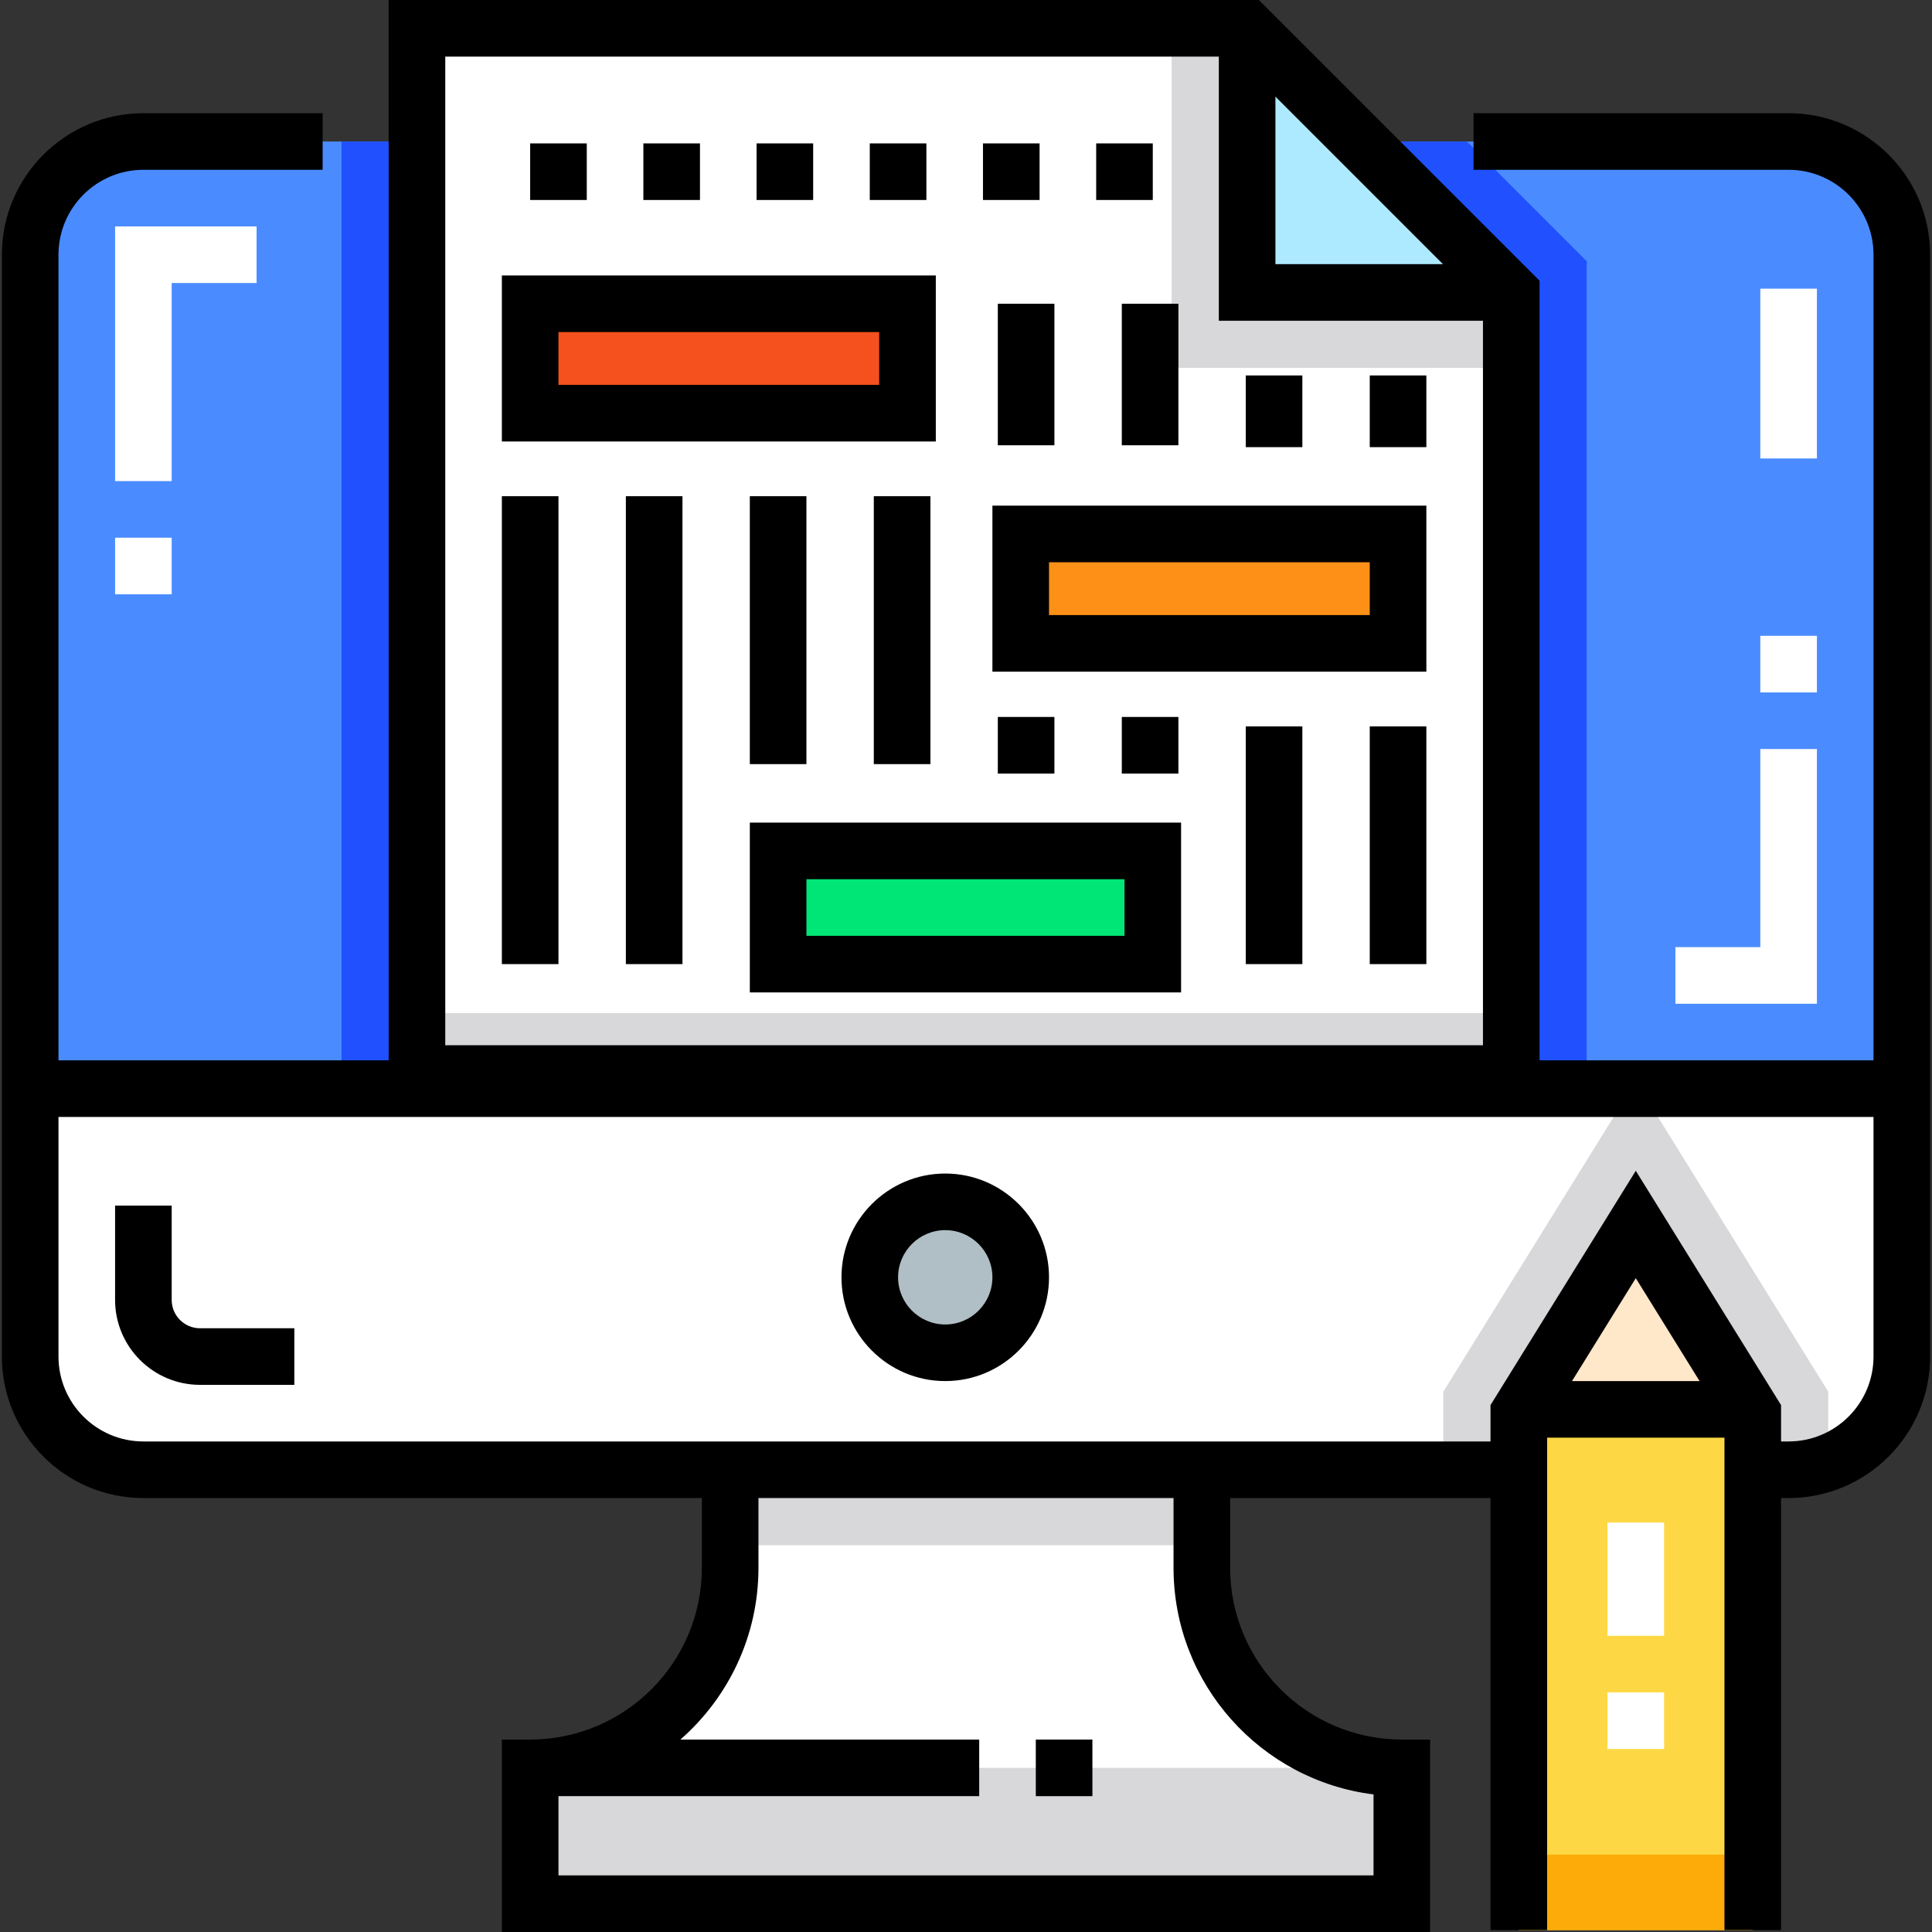
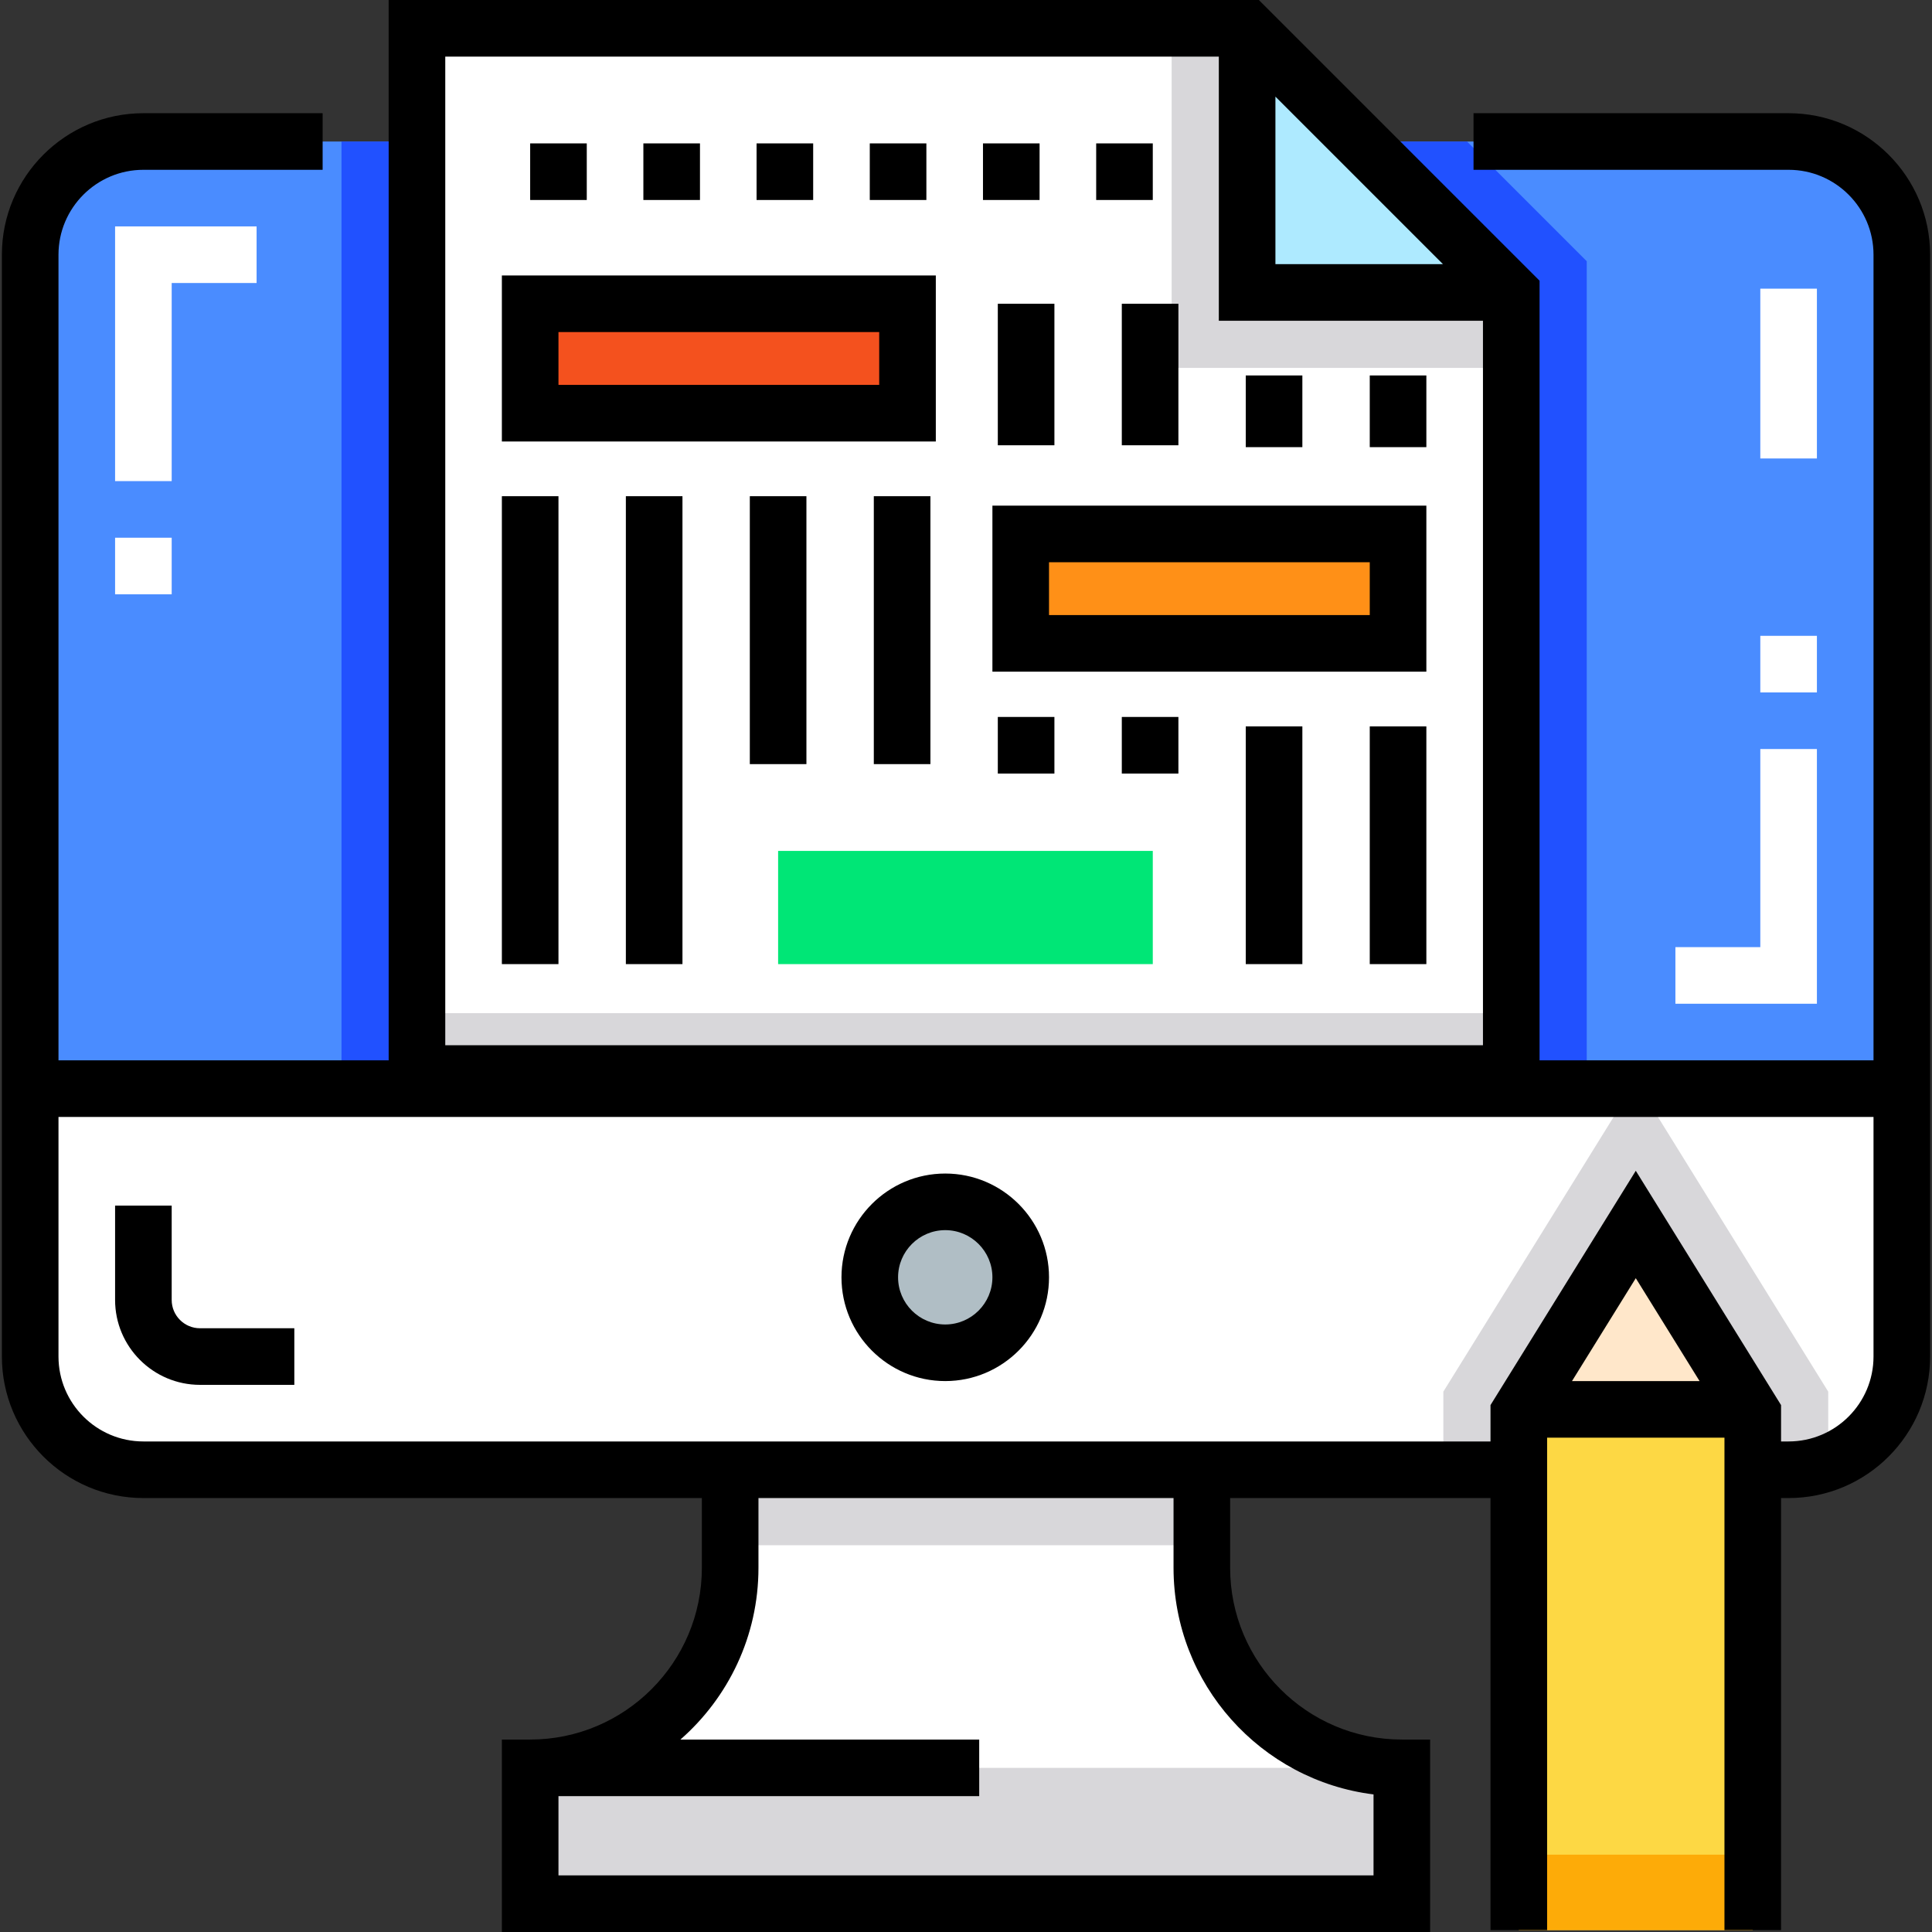
<svg xmlns="http://www.w3.org/2000/svg" id="Capa_1" x="0px" y="0px" viewBox="0 0 512 512" style="enable-background:new 0 0 512 512;" xml:space="preserve">
  <rect x="0" y="0" width="512" height="512" fill="#333333" stroke="none" />
  <path style="fill:#4A8CFF;" d="M504,67.5v221H8v-221c0-16.57,13.43-30,30-30h436C490.57,37.5,504,50.93,504,67.5z" />
  <path style="fill:#FFFFFF;" d="M371.5,468.5v36h-231v-36c29.27,0,53-23.73,53-53v-26h125v26c0,14.64,5.93,27.88,15.52,37.48 C343.62,462.57,356.86,468.5,371.5,468.5z" />
  <polygon style="fill:#2151FF;" points="420.5,69.22 420.5,288.5 90.5,288.5 90.5,37.5 388.78,37.5 " />
  <polygon style="fill:#FFFFFF;" points="400.5,77.5 400.5,288.5 110.5,288.5 110.5,7.5 330.5,7.5 " />
  <polygon style="fill:#D8D7DA;" points="400.5,77.5 400.5,97.5 310.5,97.5 310.5,7.5 330.5,7.5 " />
  <polygon style="fill:#AEEAFF;" points="330.5,7.5 330.5,77.5 400.5,77.5 " />
  <rect x="140.5" y="80.5" style="fill:#F4511E;" width="100" height="29" />
  <rect x="270.5" y="141.5" style="fill:#FF9017;" width="100" height="29" />
  <rect x="206.21" y="225.5" style="fill:#00E676;" width="99.29" height="30" />
  <g>
    <path style="fill:#D8D7DA;" d="M371.5,468.5v36h-231v-36C169.77,468.5,356.86,468.5,371.5,468.5z" />
    <rect x="110.5" y="268.5" style="fill:#D8D7DA;" width="290" height="20" />
  </g>
  <path style="fill:#FFFFFF;" d="M504,288.5v71c0,12.87-8.11,23.85-19.5,28.1c-3.27,1.23-6.81,1.9-10.5,1.9H38 c-16.57,0-30-13.43-30-30v-71H504z" />
  <g>
    <path style="fill:#D8D7DA;" d="M432.28,288.5l-40.29,65l-9.49,15.3v20.7H474c3.69,0,7.23-0.67,10.5-1.9v-18.8l-9.49-15.3l-40.29-65  L432.28,288.5L432.28,288.5z" />
    <rect x="193.5" y="389.5" style="fill:#D8D7DA;" width="125" height="20" />
  </g>
  <circle style="fill:#B0BEC5;" cx="250.5" cy="338.5" r="20" />
  <polygon style="fill:#FDD844;" points="463.88,373.5 403.12,373.5 402.5,374.5 402.5,511.5 464.5,511.5 464.5,374.5 " />
  <polygon style="fill:#FFE7CA;" points="433.5,324.5 403.12,373.5 463.88,373.5 " />
  <polygon style="fill:#FDAB08;" points="463.88,491.5 403.12,491.5 402.5,491.645 402.5,511.5 464.5,511.5 464.5,491.645 " />
-   <rect x="274.5" y="461" width="15" height="15" />
  <path d="M250.5,311c-15.163,0-27.5,12.337-27.5,27.5s12.337,27.5,27.5,27.5s27.5-12.337,27.5-27.5S265.663,311,250.5,311z  M250.5,351c-6.893,0-12.5-5.607-12.5-12.5s5.607-12.5,12.5-12.5s12.5,5.607,12.5,12.5S257.393,351,250.5,351z" />
  <rect x="170.5" y="38" width="15" height="15" />
  <rect x="140.5" y="38" width="15" height="15" />
  <rect x="200.5" y="38" width="15" height="15" />
  <rect x="290.5" y="38" width="15" height="15" />
  <rect x="230.5" y="38" width="15" height="15" />
  <rect x="260.5" y="38" width="15" height="15" />
  <path d="M248,73H133v44h115V73z M233,102h-85V88h85V102z" />
  <path d="M263,178h115v-44H263V178z M278,149h85v14h-85V149z" />
-   <path d="M198.714,263H313v-45H198.714V263z M213.714,233H298v15h-84.286L213.714,233L213.714,233z" />
  <rect x="133" y="131.5" width="15" height="124" />
  <rect x="165.86" y="131.5" width="15" height="124" />
  <rect x="198.71" y="131.5" width="15" height="71" />
  <rect x="231.57" y="131.5" width="15" height="71" />
  <rect x="264.43" y="190" width="15" height="15" />
  <rect x="297.29" y="190" width="15" height="15" />
  <rect x="264.43" y="80.5" width="15" height="37.5" />
  <rect x="297.29" y="80.5" width="15" height="37.5" />
  <rect x="330.14" y="192.5" width="15" height="63" />
  <rect x="363" y="192.5" width="15" height="63" />
  <rect x="330.14" y="99.5" width="15" height="19" />
  <rect x="363" y="99.5" width="15" height="19" />
  <path d="M45.5,344.5v-25h-15v25c0,12.406,10.094,22.5,22.5,22.5h25v-15H53C48.864,352,45.5,348.636,45.5,344.5z" />
  <path d="M474,30h-83.5v15H474c12.406,0,22.5,10.094,22.5,22.5V281H408V74.394L333.606,0H103v281H15.5V67.5 C15.5,55.094,25.594,45,38,45h47.5V30H38C17.322,30,0.5,46.822,0.5,67.5v292C0.5,380.178,17.322,397,38,397h148v18.5 c0,25.089-20.411,45.5-45.5,45.5H133v51h246v-51h-7.5c-25.089,0-45.5-20.411-45.5-45.5V397h69v114.5h15V381h47v130.5h15V397h2 c20.678,0,37.5-16.822,37.5-37.5v-292C511.5,46.822,494.678,30,474,30z M338,25.606L382.394,70H338V25.606z M118,15h205v70h70v192 H118V15z M364,475.537V497H148v-21h111.5v-15h-79.18c12.665-11.098,20.68-27.378,20.68-45.5V397h110v18.5 C311,446.32,334.166,471.833,364,475.537z M416.595,366l16.905-27.267L450.405,366H416.595z M474,382h-2v-9.637l-38.5-62.097 L395,372.363V382h-69H186H38c-12.406,0-22.5-10.094-22.5-22.5V296h481v63.5C496.5,371.906,486.406,382,474,382z" />
  <g>
    <path style="fill:#FFFFFF;" d="M45.5,157.5h-15v-15h15V157.5z M45.5,127.5h-15V60H68v15H45.5V127.5z" />
    <path style="fill:#FFFFFF;" d="M481.5,266H444v-15h22.5v-52.5h15V266z M481.5,183.5h-15v-15h15V183.5z" />
-     <path style="fill:#FFFFFF;" d="M441,463.5h-15v-15h15V463.5z M441,433.5h-15v-30h15V433.5z" />
    <rect x="466.5" y="76.5" style="fill:#FFFFFF;" width="15" height="45" />
  </g>
  <g />
  <g />
  <g />
  <g />
  <g />
  <g />
  <g />
  <g />
  <g />
  <g />
  <g />
  <g />
  <g />
  <g />
  <g />
</svg>